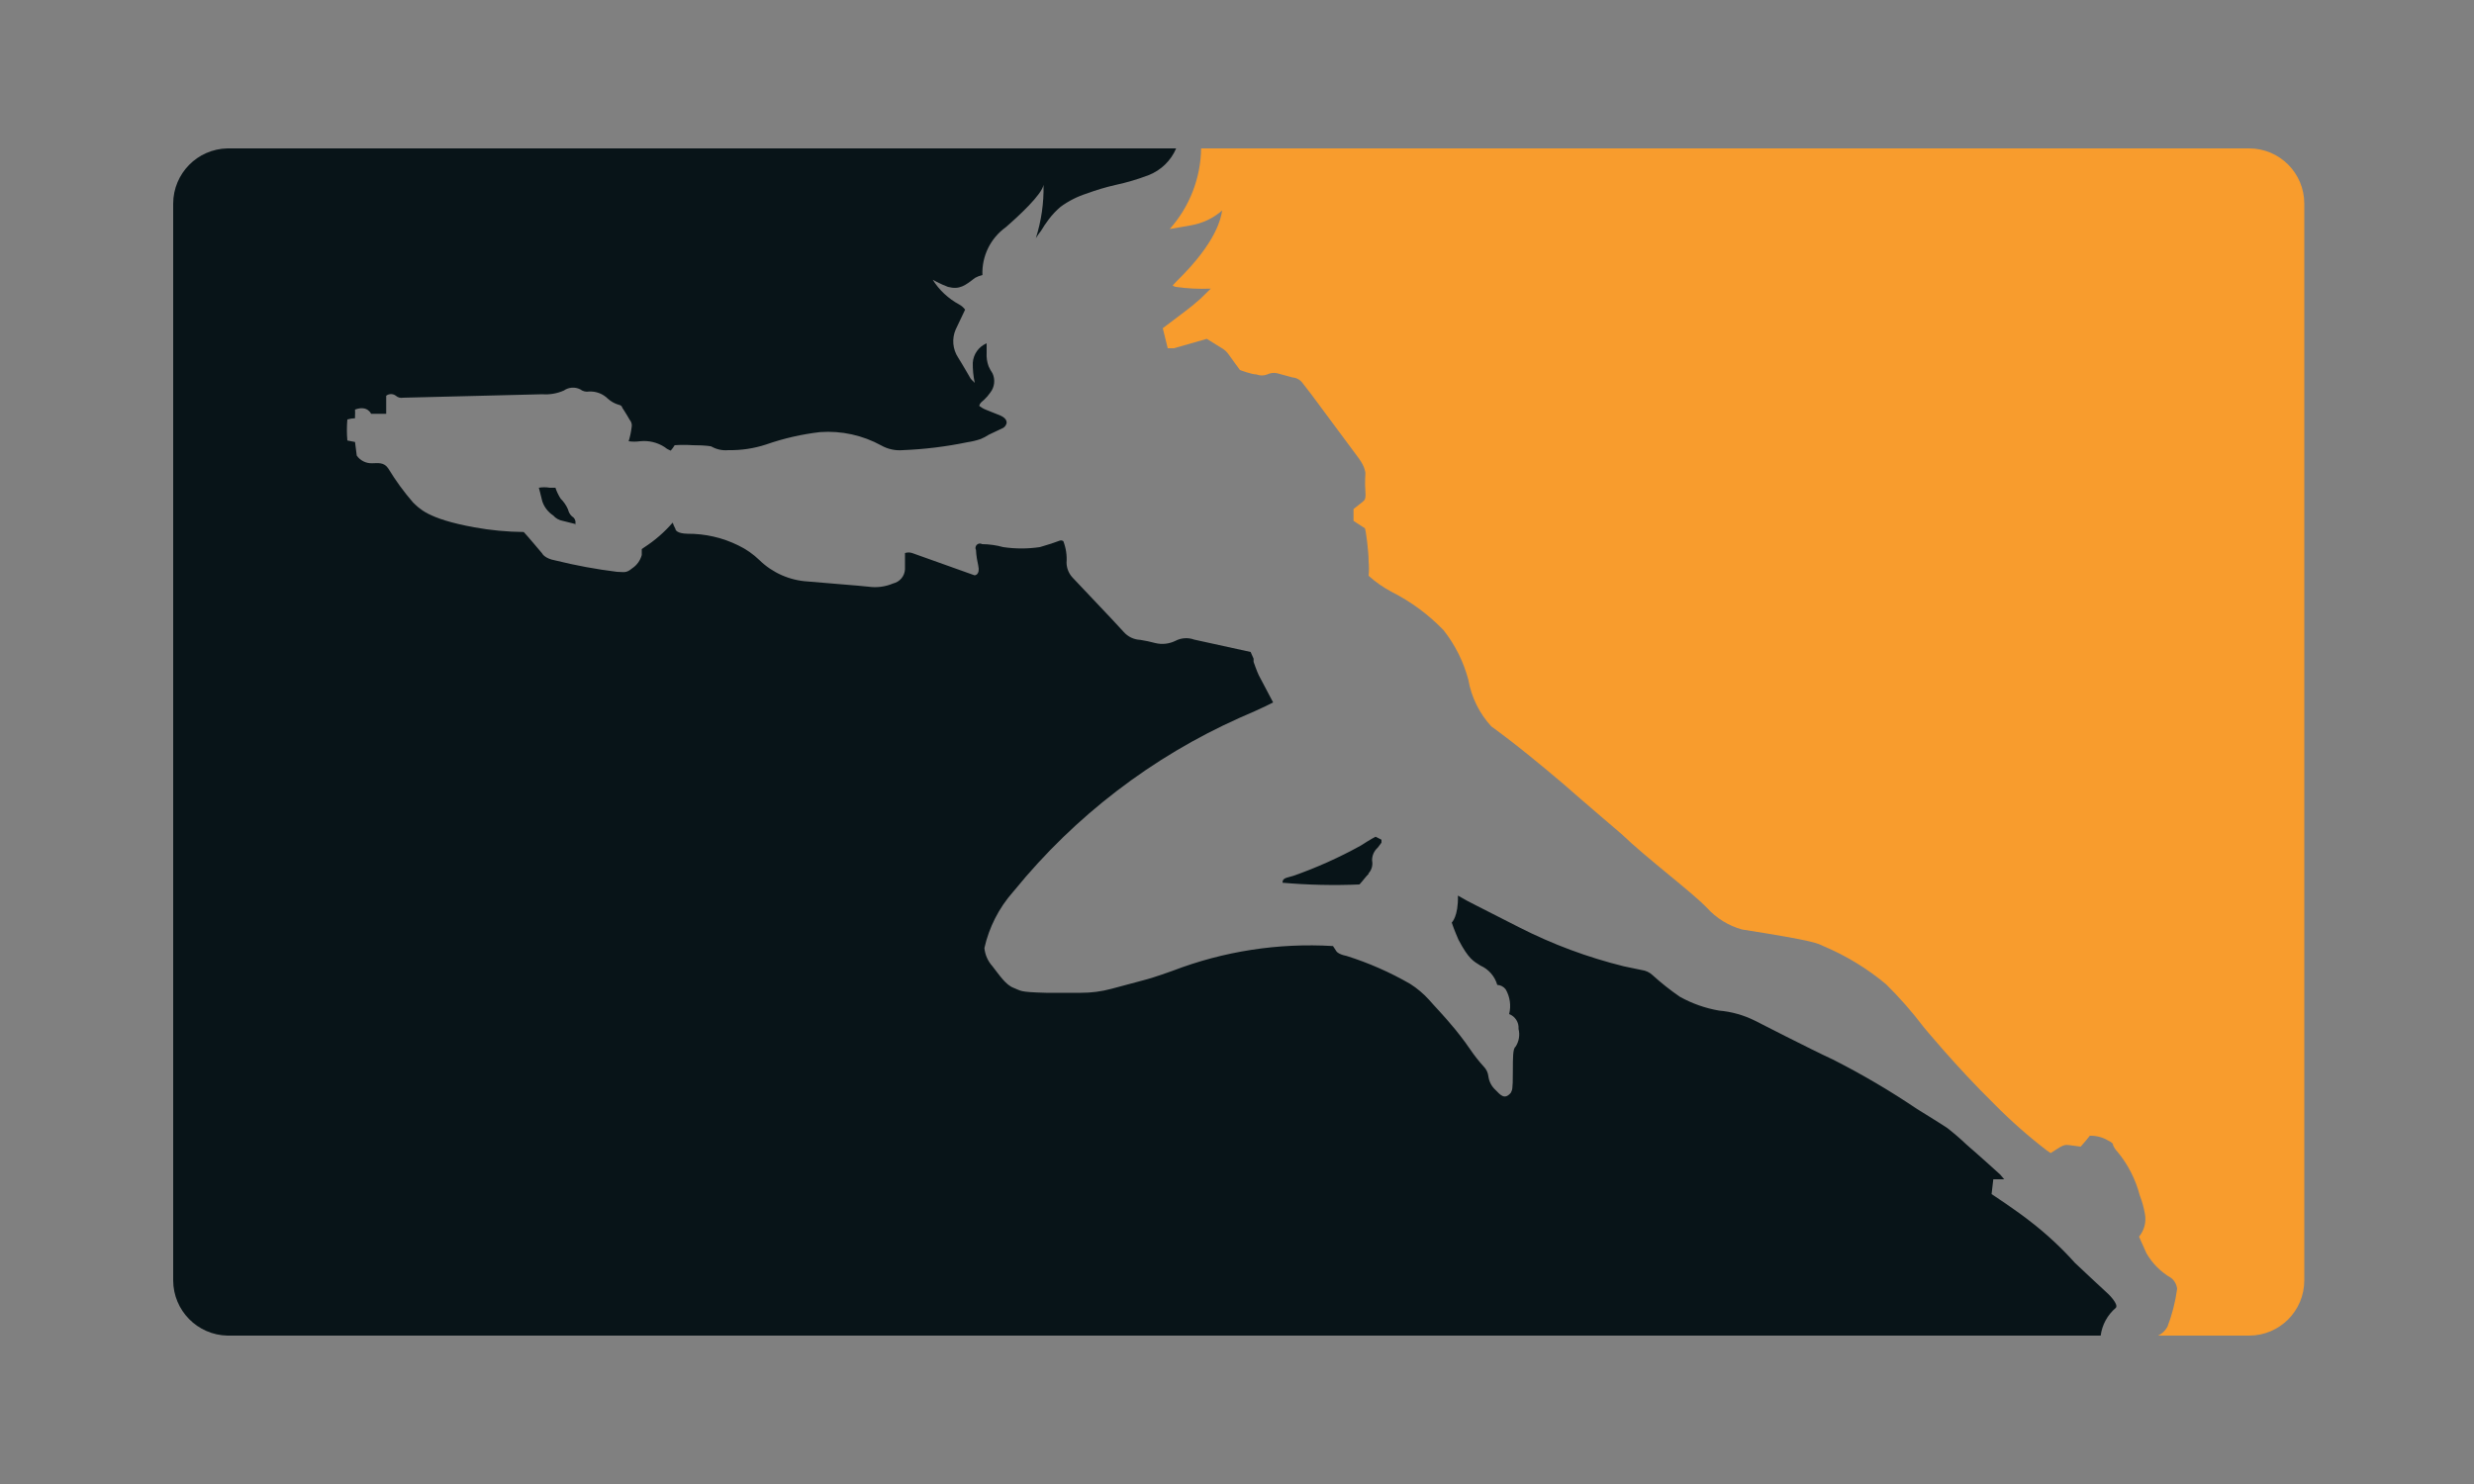
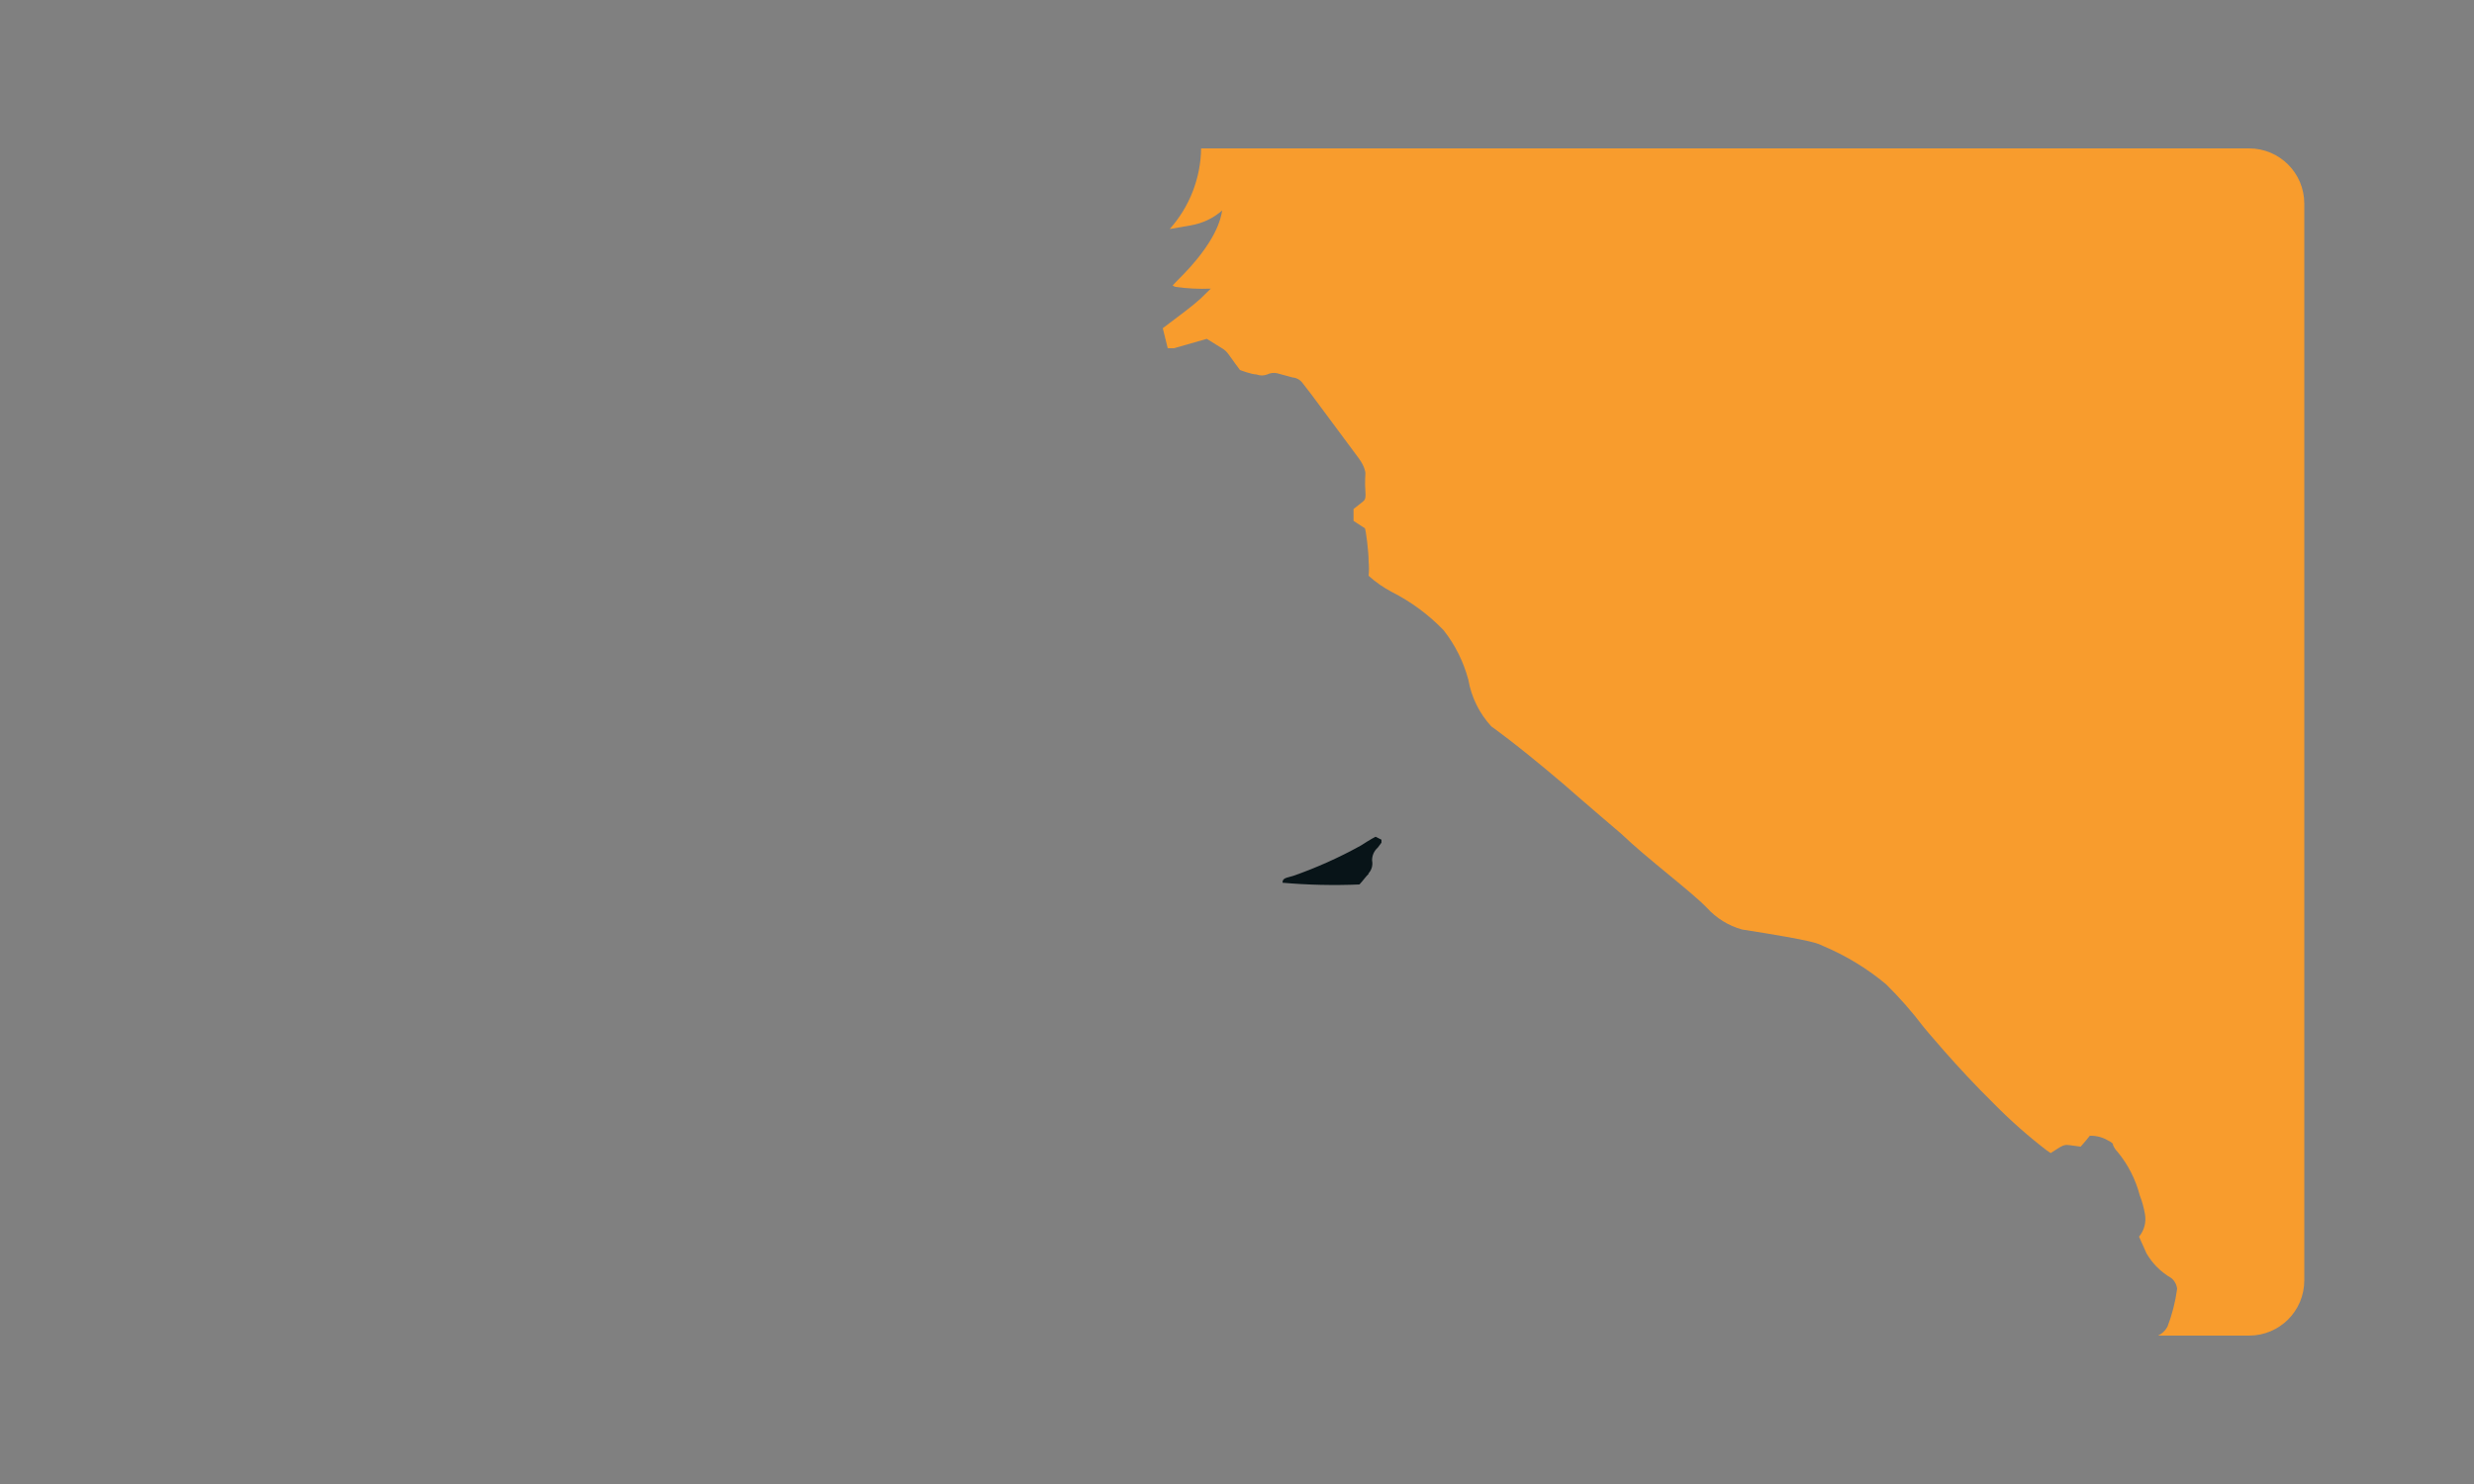
<svg xmlns="http://www.w3.org/2000/svg" width="100px" height="60px" viewBox="0 0 100 60" version="1.1">
  <rect x="0" y="0" width="100" height="60" fill="#808080" stroke="none" />
  <title>3B433591-B92F-408A-A6A4-B793D6C6244A</title>
  <desc>Created with sketchtool.</desc>
  <g id="Symbols" stroke="none" stroke-width="1" fill="none" fill-rule="evenodd">
    <g id="Nav/Logo-Small" fill-rule="nonzero">
      <g id="Group" transform="translate(7, 6)">
-         <path d="M2.13162821e-14,45.77 L2.13162821e-14,2.23 C0.005,1.016 0.976,0.027 2.19,0 L40.54,0 C40.33,0.494 39.93,0.884 39.43,1.08 C38.991,1.248 38.54,1.382 38.08,1.48 C37.693,1.569 37.312,1.682 36.94,1.82 C36.556,1.941 36.195,2.123 35.87,2.36 C35.692,2.512 35.531,2.683 35.39,2.87 C35.278,3.017 35.174,3.171 35.08,3.33 C35.004,3.426 34.934,3.526 34.87,3.63 C35.091,2.932 35.196,2.202 35.18,1.47 C35.12,1.86 34.18,2.73 33.65,3.19 C33.033,3.635 32.68,4.36 32.71,5.12 C32.609,5.143 32.511,5.18 32.42,5.23 C32,5.55 31.79,5.72 31.32,5.6 C31.166,5.543 31.016,5.476 30.87,5.4 L30.7,5.31 C30.964,5.731 31.333,6.075 31.77,6.31 C31.865,6.361 31.947,6.433 32.01,6.52 L31.63,7.32 C31.468,7.692 31.506,8.121 31.73,8.46 C31.89,8.71 32.24,9.32 32.24,9.32 L32.4,9.48 C32.343,9.214 32.316,8.942 32.32,8.67 C32.342,8.322 32.559,8.016 32.88,7.88 C32.88,7.96 32.88,8.09 32.88,8.27 C32.869,8.454 32.896,8.638 32.96,8.81 C33.005,8.911 33.059,9.008 33.12,9.1 C33.235,9.353 33.201,9.65 33.03,9.87 C32.955,9.98 32.868,10.08 32.77,10.17 C32.67,10.26 32.61,10.29 32.58,10.41 C32.665,10.477 32.759,10.531 32.86,10.57 L33.26,10.73 C33.45,10.8 33.69,10.89 33.69,11.09 C33.676,11.177 33.625,11.254 33.55,11.3 L32.96,11.58 C32.859,11.647 32.752,11.704 32.64,11.75 C32.464,11.81 32.284,11.853 32.1,11.88 C31.24,12.058 30.367,12.165 29.49,12.2 C29.187,12.226 28.884,12.159 28.62,12.01 C27.866,11.596 27.008,11.409 26.15,11.47 C25.407,11.556 24.676,11.724 23.97,11.97 C23.477,12.132 22.959,12.21 22.44,12.2 C22.2,12.223 21.959,12.17 21.75,12.05 C21.75,12.05 21.58,12 21,12 C20.757,11.984 20.513,11.984 20.27,12 C20.224,12.078 20.17,12.152 20.11,12.22 C20.023,12.187 19.941,12.14 19.87,12.08 C19.574,11.887 19.221,11.802 18.87,11.84 C18.717,11.862 18.563,11.862 18.41,11.84 C18.467,11.657 18.507,11.47 18.53,11.28 C18.555,11.17 18.525,11.054 18.45,10.97 C18.34,10.77 18.15,10.48 18.15,10.48 C18.15,10.48 18.15,10.39 17.99,10.36 C17.835,10.311 17.691,10.229 17.57,10.12 C17.369,9.92 17.093,9.815 16.81,9.83 C16.683,9.852 16.552,9.819 16.45,9.74 C16.237,9.635 15.984,9.654 15.79,9.79 C15.517,9.911 15.218,9.962 14.92,9.94 L9.29,10.08 C9.186,10.1 9.079,10.07 9,10 C8.885,9.912 8.725,9.912 8.61,10 C8.61,10.21 8.61,10.73 8.61,10.73 L8,10.73 C8,10.73 7.85,10.37 7.35,10.56 C7.355,10.647 7.355,10.733 7.35,10.82 L7.35,10.91 C7.245,10.913 7.141,10.93 7.04,10.96 C7.015,11.243 7.015,11.527 7.04,11.81 L7.35,11.87 L7.42,12.42 C7.561,12.621 7.794,12.738 8.04,12.73 C8.27,12.73 8.52,12.67 8.7,12.95 C8.994,13.434 9.328,13.893 9.7,14.32 C9.94,14.54 10.25,14.97 12.17,15.32 C12.83,15.44 13.499,15.503 14.17,15.51 C14.27,15.61 14.91,16.37 14.91,16.37 C14.91,16.37 15,16.58 15.45,16.66 C16.27,16.863 17.102,17.017 17.94,17.12 C18.21,17.12 18.3,17.19 18.55,16.98 C18.742,16.854 18.881,16.662 18.94,16.44 L18.94,16.2 L19.04,16.13 C19.469,15.853 19.856,15.516 20.19,15.13 C20.219,15.217 20.256,15.3 20.3,15.38 C20.3,15.43 20.36,15.57 20.79,15.58 C21.501,15.576 22.202,15.736 22.84,16.05 C23.157,16.202 23.448,16.404 23.7,16.65 C24.226,17.161 24.918,17.466 25.65,17.51 C26.65,17.6 27.65,17.67 28.1,17.72 C28.439,17.769 28.785,17.724 29.1,17.59 C29.369,17.528 29.565,17.296 29.58,17.02 C29.58,16.87 29.58,16.61 29.58,16.56 L29.58,16.36 C29.674,16.329 29.776,16.329 29.87,16.36 L32.39,17.26 C32.39,17.26 32.63,17.26 32.54,16.86 C32.45,16.46 32.45,16.24 32.45,16.24 C32.412,16.169 32.426,16.081 32.484,16.025 C32.542,15.969 32.63,15.959 32.7,16 C32.987,16.003 33.273,16.043 33.55,16.12 C34.041,16.193 34.539,16.193 35.03,16.12 L35.49,15.98 L35.49,15.98 C35.83,15.87 35.87,15.81 35.98,15.88 C36.087,16.157 36.132,16.454 36.11,16.75 C36.114,16.982 36.207,17.204 36.37,17.37 L37.93,19.02 L38.42,19.55 C38.59,19.744 38.832,19.86 39.09,19.87 C39.296,19.902 39.499,19.946 39.7,20 C39.972,20.066 40.259,20.034 40.51,19.91 C40.745,19.787 41.021,19.769 41.27,19.86 L43.55,20.36 L43.67,20.63 L43.67,20.76 C43.67,20.76 43.81,21.16 43.88,21.3 L44.46,22.4 C44.46,22.4 44.05,22.62 43.11,23.02 C39.569,24.602 36.449,26.993 34,30 L33.94,30.07 L33.94,30.07 C33.374,30.715 32.978,31.492 32.79,32.33 C32.816,32.601 32.928,32.857 33.11,33.06 C33.4,33.43 33.65,33.82 33.97,33.94 C34.29,34.06 34.16,34.11 35.28,34.14 L36.69,34.14 C37.105,34.142 37.519,34.088 37.92,33.98 L39.19,33.64 C39.42,33.58 39.7,33.5 40.4,33.25 C42.464,32.458 44.673,32.117 46.88,32.25 L47.01,32.45 C47.01,32.45 47.07,32.58 47.43,32.65 C48.325,32.932 49.187,33.311 50,33.78 C50.281,33.959 50.536,34.174 50.76,34.42 C50.98,34.68 51.31,35 51.82,35.62 C51.82,35.62 52.18,36.06 52.42,36.42 C52.587,36.666 52.77,36.9 52.97,37.12 C53.075,37.225 53.142,37.363 53.16,37.51 C53.186,37.721 53.285,37.915 53.44,38.06 C53.64,38.26 53.81,38.49 54.07,38.18 C54.12,38.05 54.15,38.12 54.15,37.32 C54.15,36.76 54.15,36.39 54.26,36.32 C54.399,36.107 54.442,35.846 54.38,35.6 C54.401,35.338 54.246,35.093 54,35 C54.086,34.661 54.035,34.302 53.86,34 C53.778,33.893 53.654,33.827 53.52,33.82 C53.42,33.472 53.171,33.186 52.84,33.04 C52.56,32.86 52.37,32.79 51.95,31.99 C51.95,31.99 51.77,31.58 51.68,31.3 C51.68,31.3 51.95,31.06 51.93,30.21 C52.19,30.36 52.44,30.5 52.71,30.63 L54.4,31.49 C55.748,32.178 57.171,32.708 58.64,33.07 L59.36,33.22 C59.521,33.24 59.671,33.31 59.79,33.42 C60.14,33.738 60.51,34.032 60.9,34.3 C61.394,34.575 61.932,34.765 62.49,34.86 C62.987,34.903 63.472,35.039 63.92,35.26 C63.92,35.26 66.24,36.45 67.09,36.84 C68.264,37.435 69.399,38.103 70.49,38.84 C70.49,38.84 71.4,39.4 71.7,39.6 C71.975,39.813 72.239,40.04 72.49,40.28 C72.98,40.7 73.85,41.49 73.85,41.49 L74.01,41.68 L73.57,41.68 L73.5,42.28 C73.5,42.28 74.5,42.93 75.15,43.45 C75.769,43.935 76.345,44.474 76.87,45.06 C77.14,45.31 77.81,45.95 78.23,46.33 C78.23,46.33 78.65,46.74 78.52,46.88 C78.185,47.165 77.967,47.564 77.91,48 L2.19,48 C0.976,47.973 0.005,46.984 2.13162821e-14,45.77" id="Shape" fill="#081418" />
-         <polygon id="Shape" fill="#FFFFFF" points="39.68 3.43 39.67 3.43 39.67 3.43" />
-         <path d="M16.27,15.19 L15.75,15.06 C15.599,15.034 15.461,14.956 15.36,14.84 C15.154,14.705 14.999,14.504 14.92,14.27 C14.85,13.97 14.78,13.72 14.78,13.72 C14.925,13.694 15.075,13.694 15.22,13.72 L15.45,13.72 C15.502,13.875 15.572,14.022 15.66,14.16 C15.788,14.285 15.89,14.435 15.96,14.6 C15.984,14.707 16.039,14.805 16.12,14.88 C16.216,14.929 16.272,15.033 16.26,15.14 C16.262,15.17 16.262,15.2 16.26,15.23" id="Shape" fill="#081418" />
        <path d="M48.33,29.32 C48.19,29.46 48.13,29.56 47.95,29.76 C46.913,29.804 45.874,29.781 44.84,29.69 C44.84,29.49 44.99,29.5 45.28,29.41 C46.219,29.08 47.129,28.672 48,28.19 C48.4,27.93 48.6,27.83 48.6,27.83 L48.84,27.95 L48.84,28.07 L48.69,28.27 C48.541,28.401 48.457,28.591 48.46,28.79 C48.499,28.981 48.443,29.178 48.31,29.32" id="Shape" fill="#081418" />
-         <path d="M86.14,45.77 C86.14,47.002 85.142,48 83.91,48 L80.23,48 C80.392,47.924 80.525,47.798 80.61,47.64 C80.799,47.147 80.93,46.633 81,46.11 C80.982,45.937 80.896,45.779 80.76,45.67 C80.344,45.431 79.999,45.086 79.76,44.67 L79.46,44 C79.671,43.747 79.759,43.414 79.7,43.09 C79.656,42.83 79.586,42.575 79.49,42.33 C79.323,41.689 79.02,41.092 78.6,40.58 C78.52,40.499 78.456,40.404 78.41,40.3 C78.41,40.25 78.41,40.21 78.19,40.1 C77.971,39.975 77.722,39.913 77.47,39.92 C77.3,40.14 77.1,40.36 77.1,40.36 L76.65,40.3 C76.55,40.3 76.47,40.24 76.17,40.44 L75.89,40.62 L75.74,40.52 C74.988,39.943 74.276,39.315 73.61,38.64 C72.08,37.14 70.75,35.52 70.75,35.52 C70.286,34.907 69.778,34.329 69.23,33.79 C68.473,33.159 67.627,32.644 66.72,32.26 C66.45,32.14 66.47,32.06 63.41,31.58 C62.868,31.428 62.379,31.127 62,30.71 C61.39,30.07 59.57,28.71 58.53,27.71 C58.53,27.71 57.19,26.57 56.15,25.66 C54.23,24.03 53.28,23.37 53.28,23.37 C52.795,22.842 52.472,22.186 52.35,21.48 C52.156,20.752 51.816,20.072 51.35,19.48 C50.742,18.849 50.032,18.325 49.25,17.93 C48.915,17.752 48.602,17.534 48.32,17.28 C48.338,17.087 48.338,16.893 48.32,16.7 C48.32,16.28 48.21,15.45 48.17,15.36 L47.71,15.06 L47.71,14.58 L48.04,14.32 C48.13,14.23 48.22,14.24 48.19,13.88 C48.16,13.52 48.19,13.13 48.19,13.13 C48.19,13.13 48.19,12.9 47.93,12.54 L46,9.94 L45.66,9.5 C45.564,9.361 45.409,9.272 45.24,9.26 L44.62,9.09 C44.485,9.062 44.344,9.079 44.22,9.14 C44.082,9.194 43.928,9.194 43.79,9.14 C43.59,9.14 43.12,8.96 43.12,8.96 C43.12,8.96 42.75,8.46 42.64,8.3 C42.573,8.21 42.488,8.135 42.39,8.08 L41.78,7.7 L40.45,8.08 L40.29,8.08 L40.2,8.08 L40,7.27 L40.74,6.71 C40.74,6.71 41.19,6.38 41.52,6.08 L41.94,5.67 C41.466,5.69 40.99,5.666 40.52,5.6 C40.476,5.589 40.435,5.569 40.4,5.54 L40.56,5.37 C42.2,3.77 42.35,2.8 42.4,2.51 C42.043,2.822 41.607,3.03 41.14,3.11 L40.28,3.26 C41.082,2.362 41.533,1.204 41.55,0 L83.91,0 C85.142,8.8817842e-16 86.14,0.998 86.14,2.23 L86.14,45.77 Z" id="Shape" fill="#F89C2D" />
+         <path d="M86.14,45.77 C86.14,47.002 85.142,48 83.91,48 L80.23,48 C80.392,47.924 80.525,47.798 80.61,47.64 C80.799,47.147 80.93,46.633 81,46.11 C80.982,45.937 80.896,45.779 80.76,45.67 C80.344,45.431 79.999,45.086 79.76,44.67 L79.46,44 C79.671,43.747 79.759,43.414 79.7,43.09 C79.656,42.83 79.586,42.575 79.49,42.33 C79.323,41.689 79.02,41.092 78.6,40.58 C78.52,40.499 78.456,40.404 78.41,40.3 C78.41,40.25 78.41,40.21 78.19,40.1 C77.971,39.975 77.722,39.913 77.47,39.92 C77.3,40.14 77.1,40.36 77.1,40.36 L76.65,40.3 C76.55,40.3 76.47,40.24 76.17,40.44 L75.89,40.62 L75.74,40.52 C74.988,39.943 74.276,39.315 73.61,38.64 C72.08,37.14 70.75,35.52 70.75,35.52 C70.286,34.907 69.778,34.329 69.23,33.79 C68.473,33.159 67.627,32.644 66.72,32.26 C66.45,32.14 66.47,32.06 63.41,31.58 C62.868,31.428 62.379,31.127 62,30.71 C61.39,30.07 59.57,28.71 58.53,27.71 C58.53,27.71 57.19,26.57 56.15,25.66 C54.23,24.03 53.28,23.37 53.28,23.37 C52.795,22.842 52.472,22.186 52.35,21.48 C52.156,20.752 51.816,20.072 51.35,19.48 C50.742,18.849 50.032,18.325 49.25,17.93 C48.915,17.752 48.602,17.534 48.32,17.28 C48.338,17.087 48.338,16.893 48.32,16.7 C48.32,16.28 48.21,15.45 48.17,15.36 L47.71,15.06 L47.71,14.58 L48.04,14.32 C48.13,14.23 48.22,14.24 48.19,13.88 C48.16,13.52 48.19,13.13 48.19,13.13 C48.19,13.13 48.19,12.9 47.93,12.54 L46,9.94 L45.66,9.5 C45.564,9.361 45.409,9.272 45.24,9.26 L44.62,9.09 C44.485,9.062 44.344,9.079 44.22,9.14 C44.082,9.194 43.928,9.194 43.79,9.14 C43.59,9.14 43.12,8.96 43.12,8.96 C43.12,8.96 42.75,8.46 42.64,8.3 C42.573,8.21 42.488,8.135 42.39,8.08 L41.78,7.7 L40.45,8.08 L40.29,8.08 L40.2,8.08 L40,7.27 C40.74,6.71 41.19,6.38 41.52,6.08 L41.94,5.67 C41.466,5.69 40.99,5.666 40.52,5.6 C40.476,5.589 40.435,5.569 40.4,5.54 L40.56,5.37 C42.2,3.77 42.35,2.8 42.4,2.51 C42.043,2.822 41.607,3.03 41.14,3.11 L40.28,3.26 C41.082,2.362 41.533,1.204 41.55,0 L83.91,0 C85.142,8.8817842e-16 86.14,0.998 86.14,2.23 L86.14,45.77 Z" id="Shape" fill="#F89C2D" />
      </g>
    </g>
  </g>
</svg>